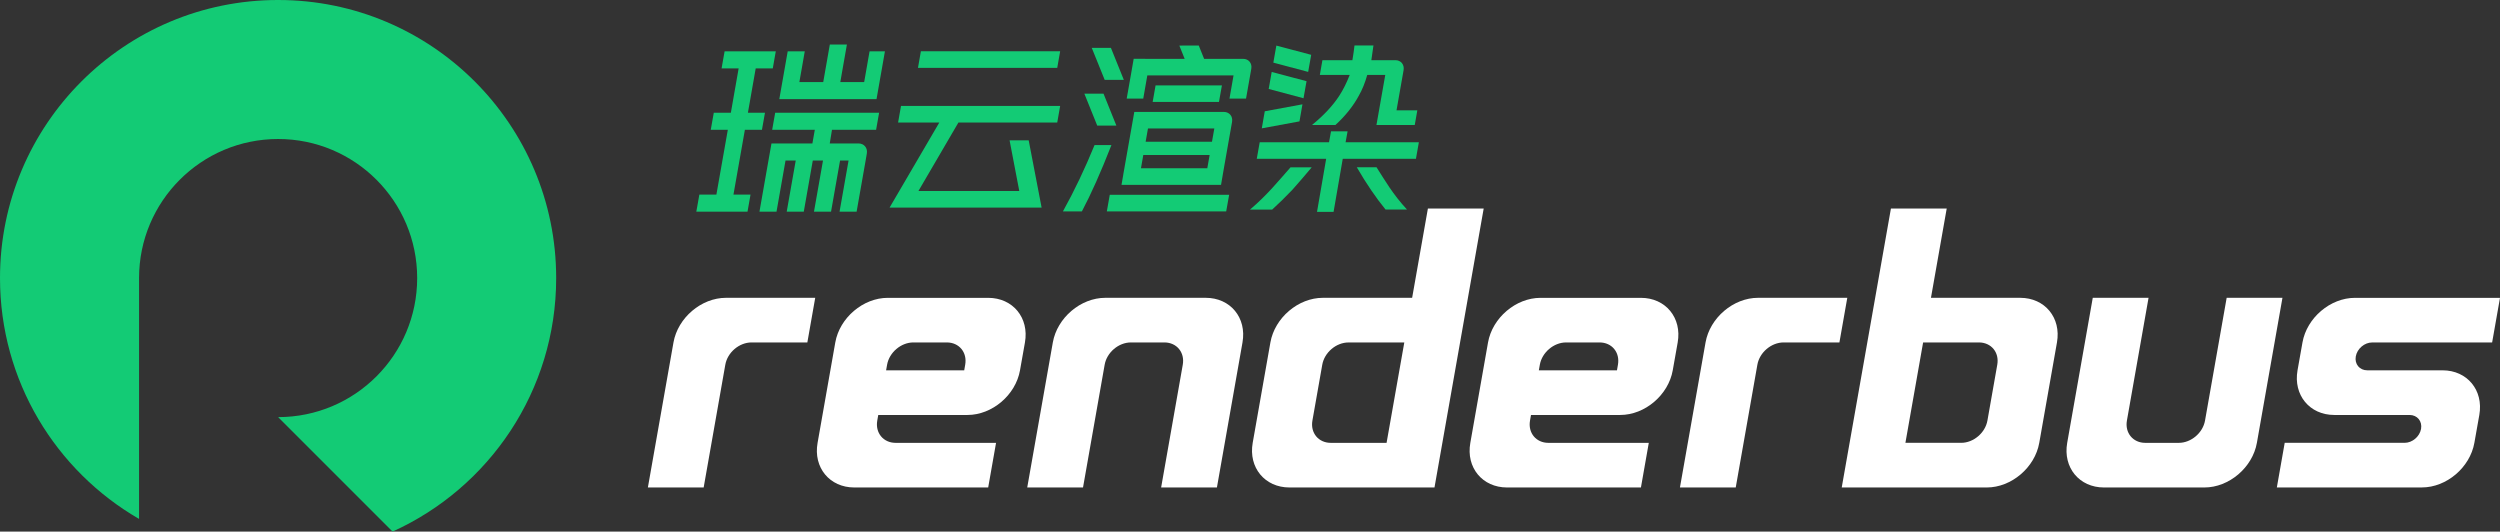
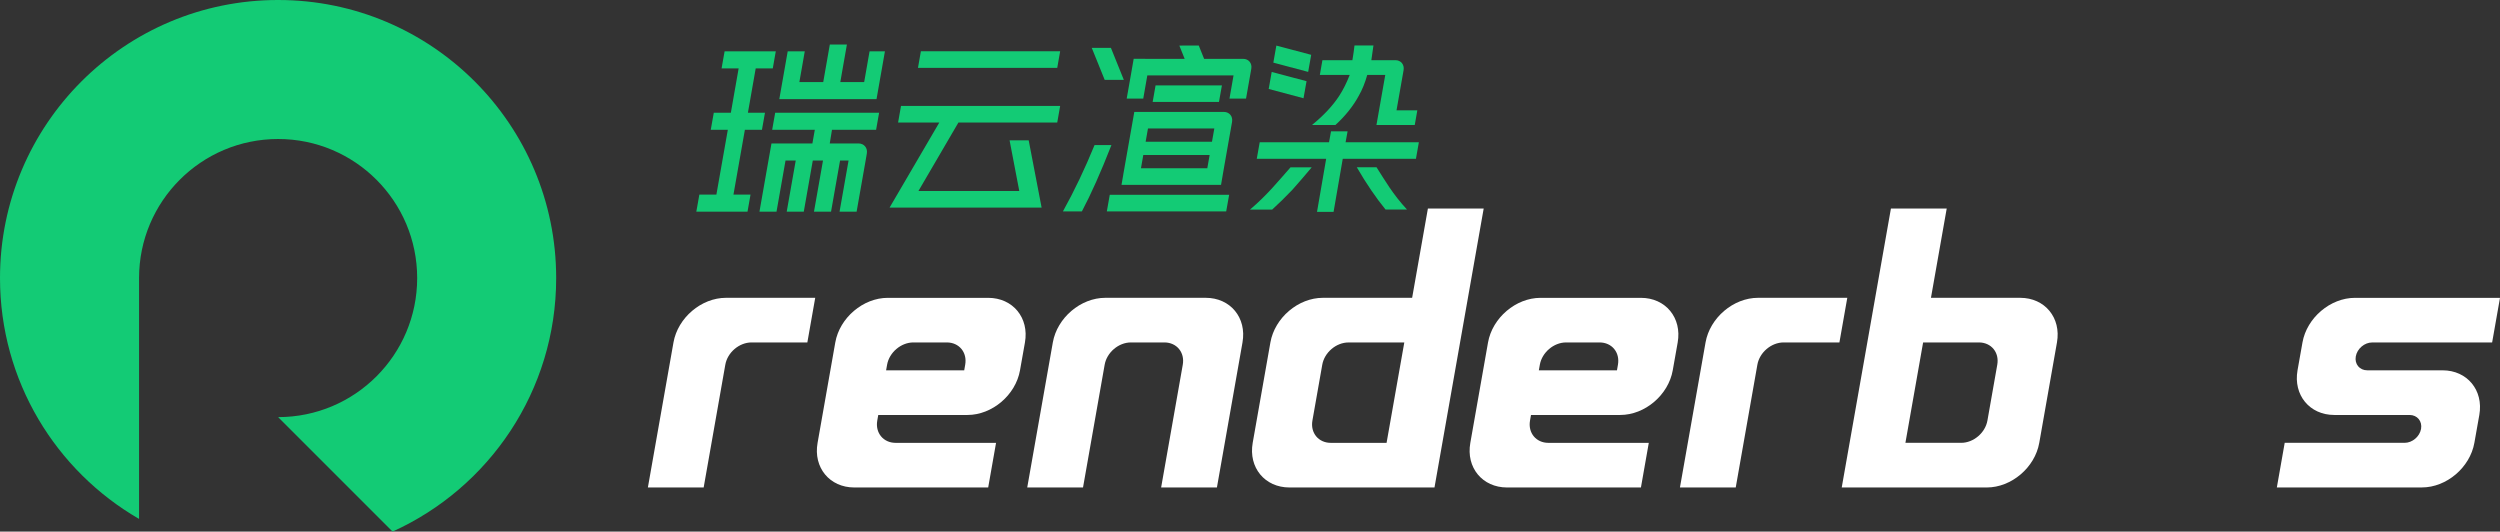
<svg xmlns="http://www.w3.org/2000/svg" version="1.1" id="图层_1" x="0px" y="0px" viewBox="0 0 940.61 200" style="enable-background:new 0 0 940.61 200;" xml:space="preserve">
  <rect x="0" y="0" width="940.61" height="200" fill="#333333" stroke="none" />
  <style type="text/css">
	.st0{fill:#13CB75;}
	.st1{fill:#FFFFFF;}
</style>
  <path id="SVGID_2_" class="st0" d="M0,104.62c0,38.73,21.03,72.53,52.32,90.62v-90.62c0-28.89,23.42-52.32,52.32-52.32  s52.32,23.42,52.32,52.32s-23.42,52.32-52.32,52.32L147.7,200c36.3-16.42,61.56-52.94,61.56-95.38C209.26,46.83,162.42,0,104.64,0  C46.84-0.01,0,46.83,0,104.62" />
  <g>
    <path class="st1" d="M243.76,183.41h20.99l8.14-46.18c0.81-4.63,5.24-8.39,9.88-8.39h20.99l2.96-16.79h-33.58   c-9.28,0-18.11,7.51-19.75,16.79L243.76,183.41z" />
    <path class="st1" d="M632.07,183.41h20.99l8.14-46.18c0.81-4.63,5.24-8.39,9.88-8.39h20.99l2.96-16.79h-33.58   c-9.28,0-18.11,7.51-19.75,16.79L632.07,183.41z" />
    <path class="st1" d="M386.49,183.41h20.99l8.14-46.18c0.81-4.63,5.24-8.39,9.88-8.39h12.6c4.63,0,7.73,3.76,6.91,8.39l-8.14,46.18   h20.99l9.62-54.57c1.64-9.28-4.55-16.79-13.83-16.79h-37.78c-9.28,0-18.11,7.51-19.75,16.79L386.49,183.41z" />
    <path class="st1" d="M531.31,112.05h-33.58c-9.28,0-18.11,7.51-19.75,16.79l-6.66,37.78c-1.64,9.28,4.55,16.79,13.83,16.79h54.57   l18.51-104.95h-20.99L531.31,112.05z M521.69,166.62H500.7c-4.63,0-7.74-3.76-6.91-8.39l3.7-20.99c0.81-4.63,5.24-8.39,9.88-8.39   h20.99L521.69,166.62z" />
    <path class="st1" d="M732.44,78.46h-20.99l-18.51,104.95h54.57c9.28,0,18.12-7.51,19.75-16.79l6.66-37.78   c1.64-9.28-4.55-16.79-13.83-16.79h-33.58L732.44,78.46z M723.56,128.84h20.99c4.64,0,7.74,3.76,6.91,8.39l-3.7,20.99   c-0.81,4.63-5.24,8.39-9.88,8.39H716.9L723.56,128.84z" />
    <path class="st1" d="M321.42,183.41h50.38l2.96-16.79h-37.78c-4.63,0-7.73-3.76-6.91-8.39l0.37-2.1h33.58   c9.28,0,18.11-7.51,19.75-16.79l1.86-10.49c1.64-9.28-4.55-16.79-13.83-16.79h-37.78c-9.28,0-18.11,7.51-19.75,16.79l-6.66,37.78   C305.95,175.9,312.14,183.41,321.42,183.41 M343.64,128.84h12.6c4.63,0,7.73,3.76,6.91,8.39l-0.37,2.1h-29.39l0.37-2.1   C334.58,132.6,339.01,128.84,343.64,128.84" />
    <path class="st1" d="M567.01,183.41h50.38l2.96-16.79h-37.78c-4.63,0-7.73-3.76-6.91-8.39l0.37-2.1h33.58   c9.28,0,18.11-7.51,19.75-16.79l1.86-10.49c1.64-9.28-4.55-16.79-13.83-16.79h-37.78c-9.28,0-18.11,7.51-19.75,16.79l-6.66,37.78   C551.54,175.9,557.73,183.41,567.01,183.41 M589.23,128.84h12.6c4.63,0,7.73,3.76,6.91,8.39l-0.37,2.1h-29.39l0.37-2.1   C580.17,132.6,584.59,128.84,589.23,128.84" />
    <path class="st1" d="M886.35,134.09L886.35,134.09c-0.51,2.9,1.43,5.24,4.32,5.24H919c9.28,0,15.47,7.51,13.83,16.79l-1.86,10.49   c-1.64,9.28-10.48,16.79-19.75,16.79h-54.57l2.96-16.79h45.12c2.9,0,5.66-2.35,6.18-5.24c0.51-2.9-1.43-5.24-4.32-5.24h-28.33   c-9.28,0-15.47-7.51-13.83-16.79l1.86-10.49c1.64-9.28,10.48-16.79,19.75-16.79h54.57l-2.96,16.79h-45.12   C889.63,128.84,886.87,131.19,886.35,134.09" />
-     <path class="st1" d="M837.77,112.05l-8.14,46.18c-0.81,4.63-5.24,8.39-9.88,8.39h-12.6c-4.63,0-7.73-3.76-6.91-8.39l8.14-46.18   h-20.99l-9.62,54.57c-1.64,9.28,4.55,16.79,13.83,16.79h4.2h29.39h4.2c9.28,0,18.11-7.51,19.75-16.79l9.62-54.57   C858.76,112.05,837.77,112.05,837.77,112.05z" />
  </g>
  <g>
    <g>
      <path class="st0" d="M307.7,42.41h-16.04l-1.13,6.42h16.04l-0.91,5.14h-5.14h-3.84h-5.14h-1.28l-4.52,25.66h6.42l3.39-19.24h3.84    L296,79.63h6.42l3.39-19.24h3.84l-3.39,19.24h6.42l3.39-19.24h3.2l-3.39,19.24h6.42l3.39-19.24l0.45-2.62    c0.37-2.11-1.03-3.8-3.14-3.8h-2.62h-3.2h-4.99l0.84-5.14h16.6l1.13-6.42h-16.68C314.08,42.41,307.7,42.41,307.7,42.41z" />
      <polygon class="st0" points="332.95,19.31 327.17,19.31 325.14,30.87 316.16,30.87 318.64,16.75 312.22,16.75 309.74,30.87    300.76,30.87 302.79,19.31 296.37,19.31 293.21,37.29 329.79,37.29   " />
      <polygon class="st0" points="280.26,48.83 286.68,48.83 287.82,42.41 281.4,42.41 284.33,25.73 290.75,25.73 291.89,19.31    285.47,19.31 279.05,19.31 272.63,19.31 271.49,25.73 277.91,25.73 274.98,42.41 268.56,42.41 267.42,48.83 273.84,48.83    269.54,73.21 263.13,73.21 261.99,79.63 281.25,79.63 282.38,73.21 275.96,73.21   " />
    </g>
    <polygon class="st0" points="398.88,19.28 346.48,19.28 345.38,25.53 397.78,25.53  " />
    <polyline class="st0" points="339,39.85 337.9,46.1 353.41,46.1 334.7,78.1 338.12,78.1 341.89,78.1 384.71,78.1 389.23,78.1   391.9,78.1 387.04,52.81 379.85,52.81 383.5,71.87 345.55,71.87 360.6,46.1 397.78,46.1 398.88,39.85  " />
    <g>
      <path class="st0" d="M460.47,42.11h-29.95c-0.05,0-0.11,0-0.16,0.01h-3.59l-0.73,4.18l0,0l-3.44,19.51    c-0.01,0.08-0.03,0.16-0.03,0.24l-0.61,3.5h3.71c0,0,0,0,0.01,0h29.95c0.03,0,0.05,0,0.08,0h3.7l1.08-6.29l0,0l3.07-17.42    C463.91,43.77,462.54,42.11,460.47,42.11z M456.88,48.34L456,53.33h-24.96l0.88-4.99C431.92,48.34,456.88,48.34,456.88,48.34z     M429.28,63.31l0.88-4.99h24.96l-0.88,4.99C454.24,63.31,429.28,63.31,429.28,63.31z" />
      <path class="st0" d="M467.73,22.14h-14.69l-2.02-5.02l-7.3,0.03l2,4.99h-14.88l0.01-0.01h-4.31l-0.73,4.18l0.01-0.01l-1.91,10.81    h6.23l1.53-8.73h32.44l-1.53,8.73h6.23l1.98-11.22C471.17,23.82,469.8,22.14,467.73,22.14z" />
      <polygon class="st0" points="416.44,79.53 461.35,79.53 462.46,73.3 417.54,73.3   " />
      <polygon class="st0" points="434.78,32.12 433.68,38.36 458.63,38.36 459.74,32.12   " />
-       <polygon class="st0" points="420.03,47.26 415.19,35.23 407.98,35.23 412.83,47.26   " />
      <polygon class="st0" points="422.83,30.04 417.98,18.02 410.77,18.02 415.63,30.04   " />
      <path class="st0" d="M411.82,54.58c-3.62,8.87-7.59,17.19-11.9,24.96h7.13c3.44-6.47,7.15-14.79,11.12-24.96H411.82z" />
    </g>
    <g>
      <polygon class="st0" points="493.33,20.63 480.22,17.15 479.09,23.57 492.19,27.05   " />
-       <polygon class="st0" points="490.04,39.25 475.86,41.87 474.74,48.29 488.92,45.67   " />
      <polygon class="st0" points="491.58,30.55 478.47,27.07 477.34,33.48 490.44,36.97   " />
      <polygon class="st0" points="506.27,53.52 507.02,49.42 500.79,49.42 500.04,53.52 473.96,53.52 472.85,59.76 498.96,59.76    495.52,79.71 501.75,79.71 505.2,59.76 532.74,59.76 533.84,53.52   " />
-       <path class="st0" d="M470.31,78.85h8.34c2.34-2.12,4.86-4.59,7.57-7.42c2.52-2.83,4.95-5.66,7.3-8.47h-7.97    C481.04,68.06,476.79,73.36,470.31,78.85z" />
+       <path class="st0" d="M470.31,78.85h8.34c2.34-2.12,4.86-4.59,7.57-7.42c2.52-2.83,4.95-5.66,7.3-8.47h-7.97    C481.04,68.06,476.79,73.36,470.31,78.85" />
      <path class="st0" d="M510.49,62.94c3.6,6.19,7.21,11.49,10.81,15.89h8.07c-5.41-5.83-8.39-11.13-11.45-15.89    C517.92,62.94,510.49,62.94,510.49,62.94z" />
    </g>
    <path class="st0" d="M515.96,22.65c0.35-2.28,0.61-4.14,0.79-5.54h-7.13c-0.17,1.59-0.44,3.43-0.79,5.54h-11.28l-0.97,5.54l0,0   h11.24c-1.15,2.94-2.44,5.55-3.92,7.83c-2.44,3.75-5.87,7.43-10.29,11.02h8.82c3.75-3.43,6.69-7.1,8.81-11.02   c1.31-2.28,2.36-4.9,3.18-7.83h6.78l-3.32,18.84h0.32v0.01h14.09l0.97-5.54h-7.83l2.51-14.24c0.01-0.07,0.01-0.13,0.03-0.2   l0.12-0.68c0.36-2.07-1.01-3.74-3.08-3.74" />
  </g>
</svg>